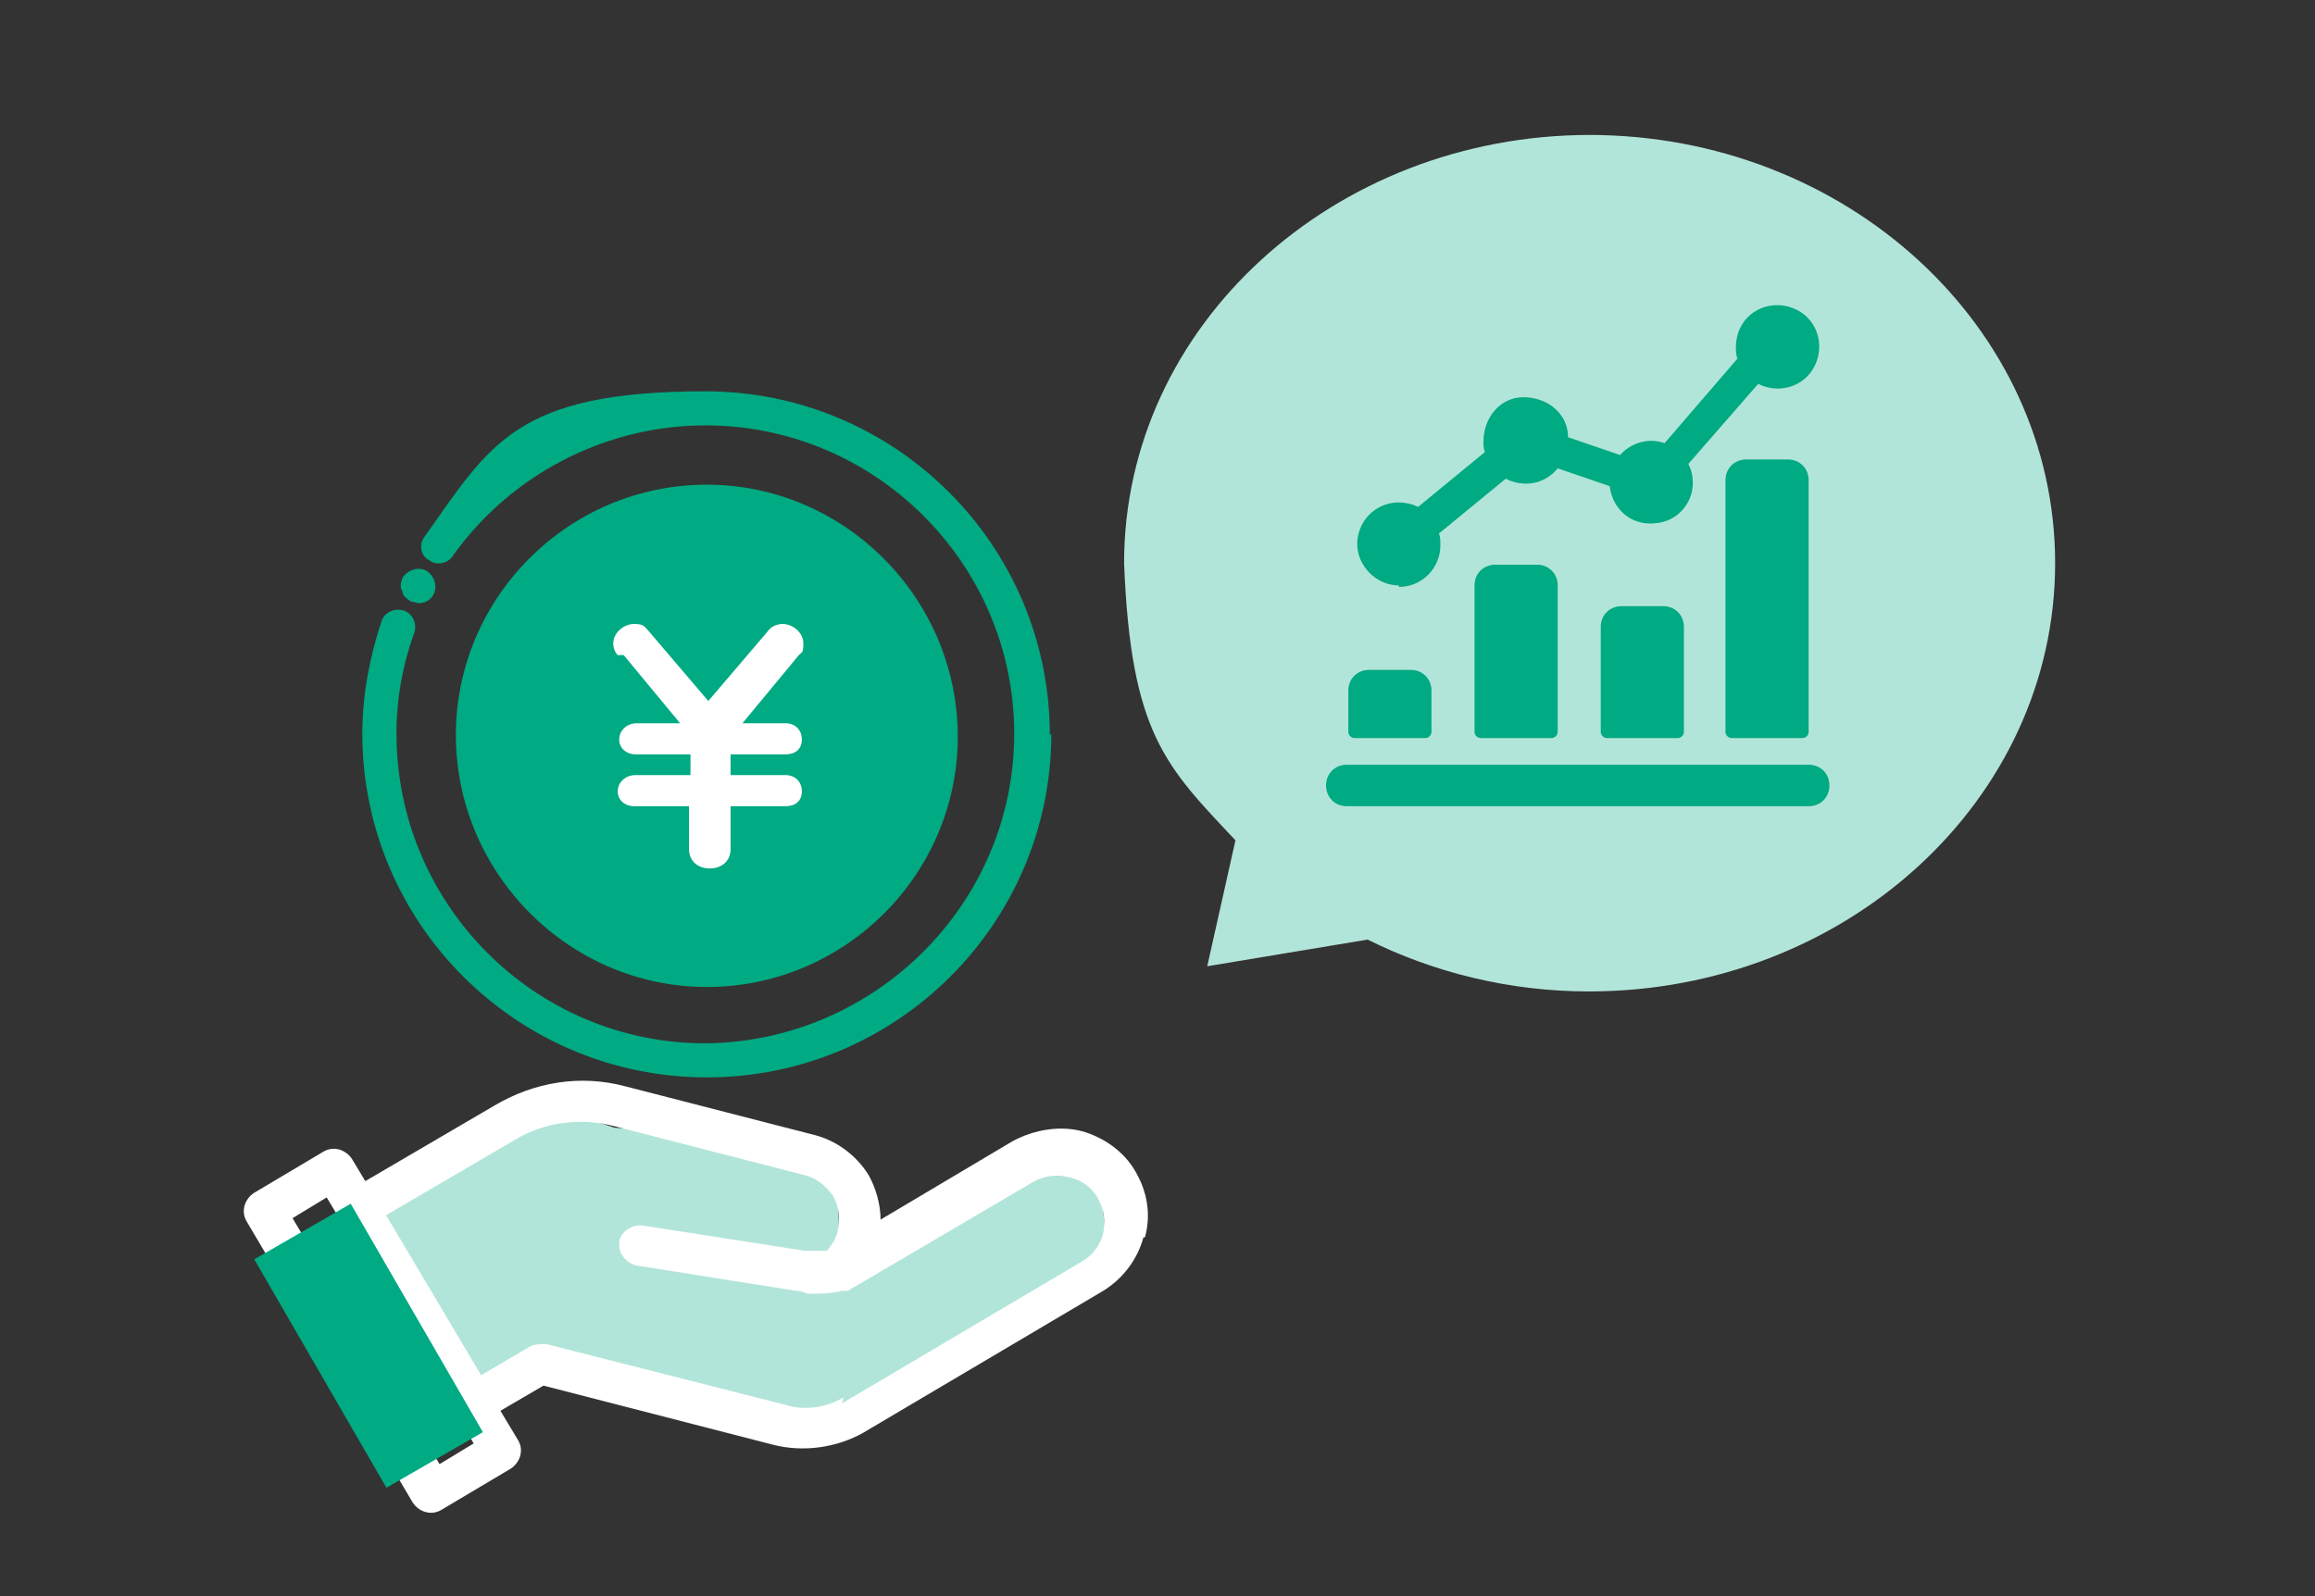
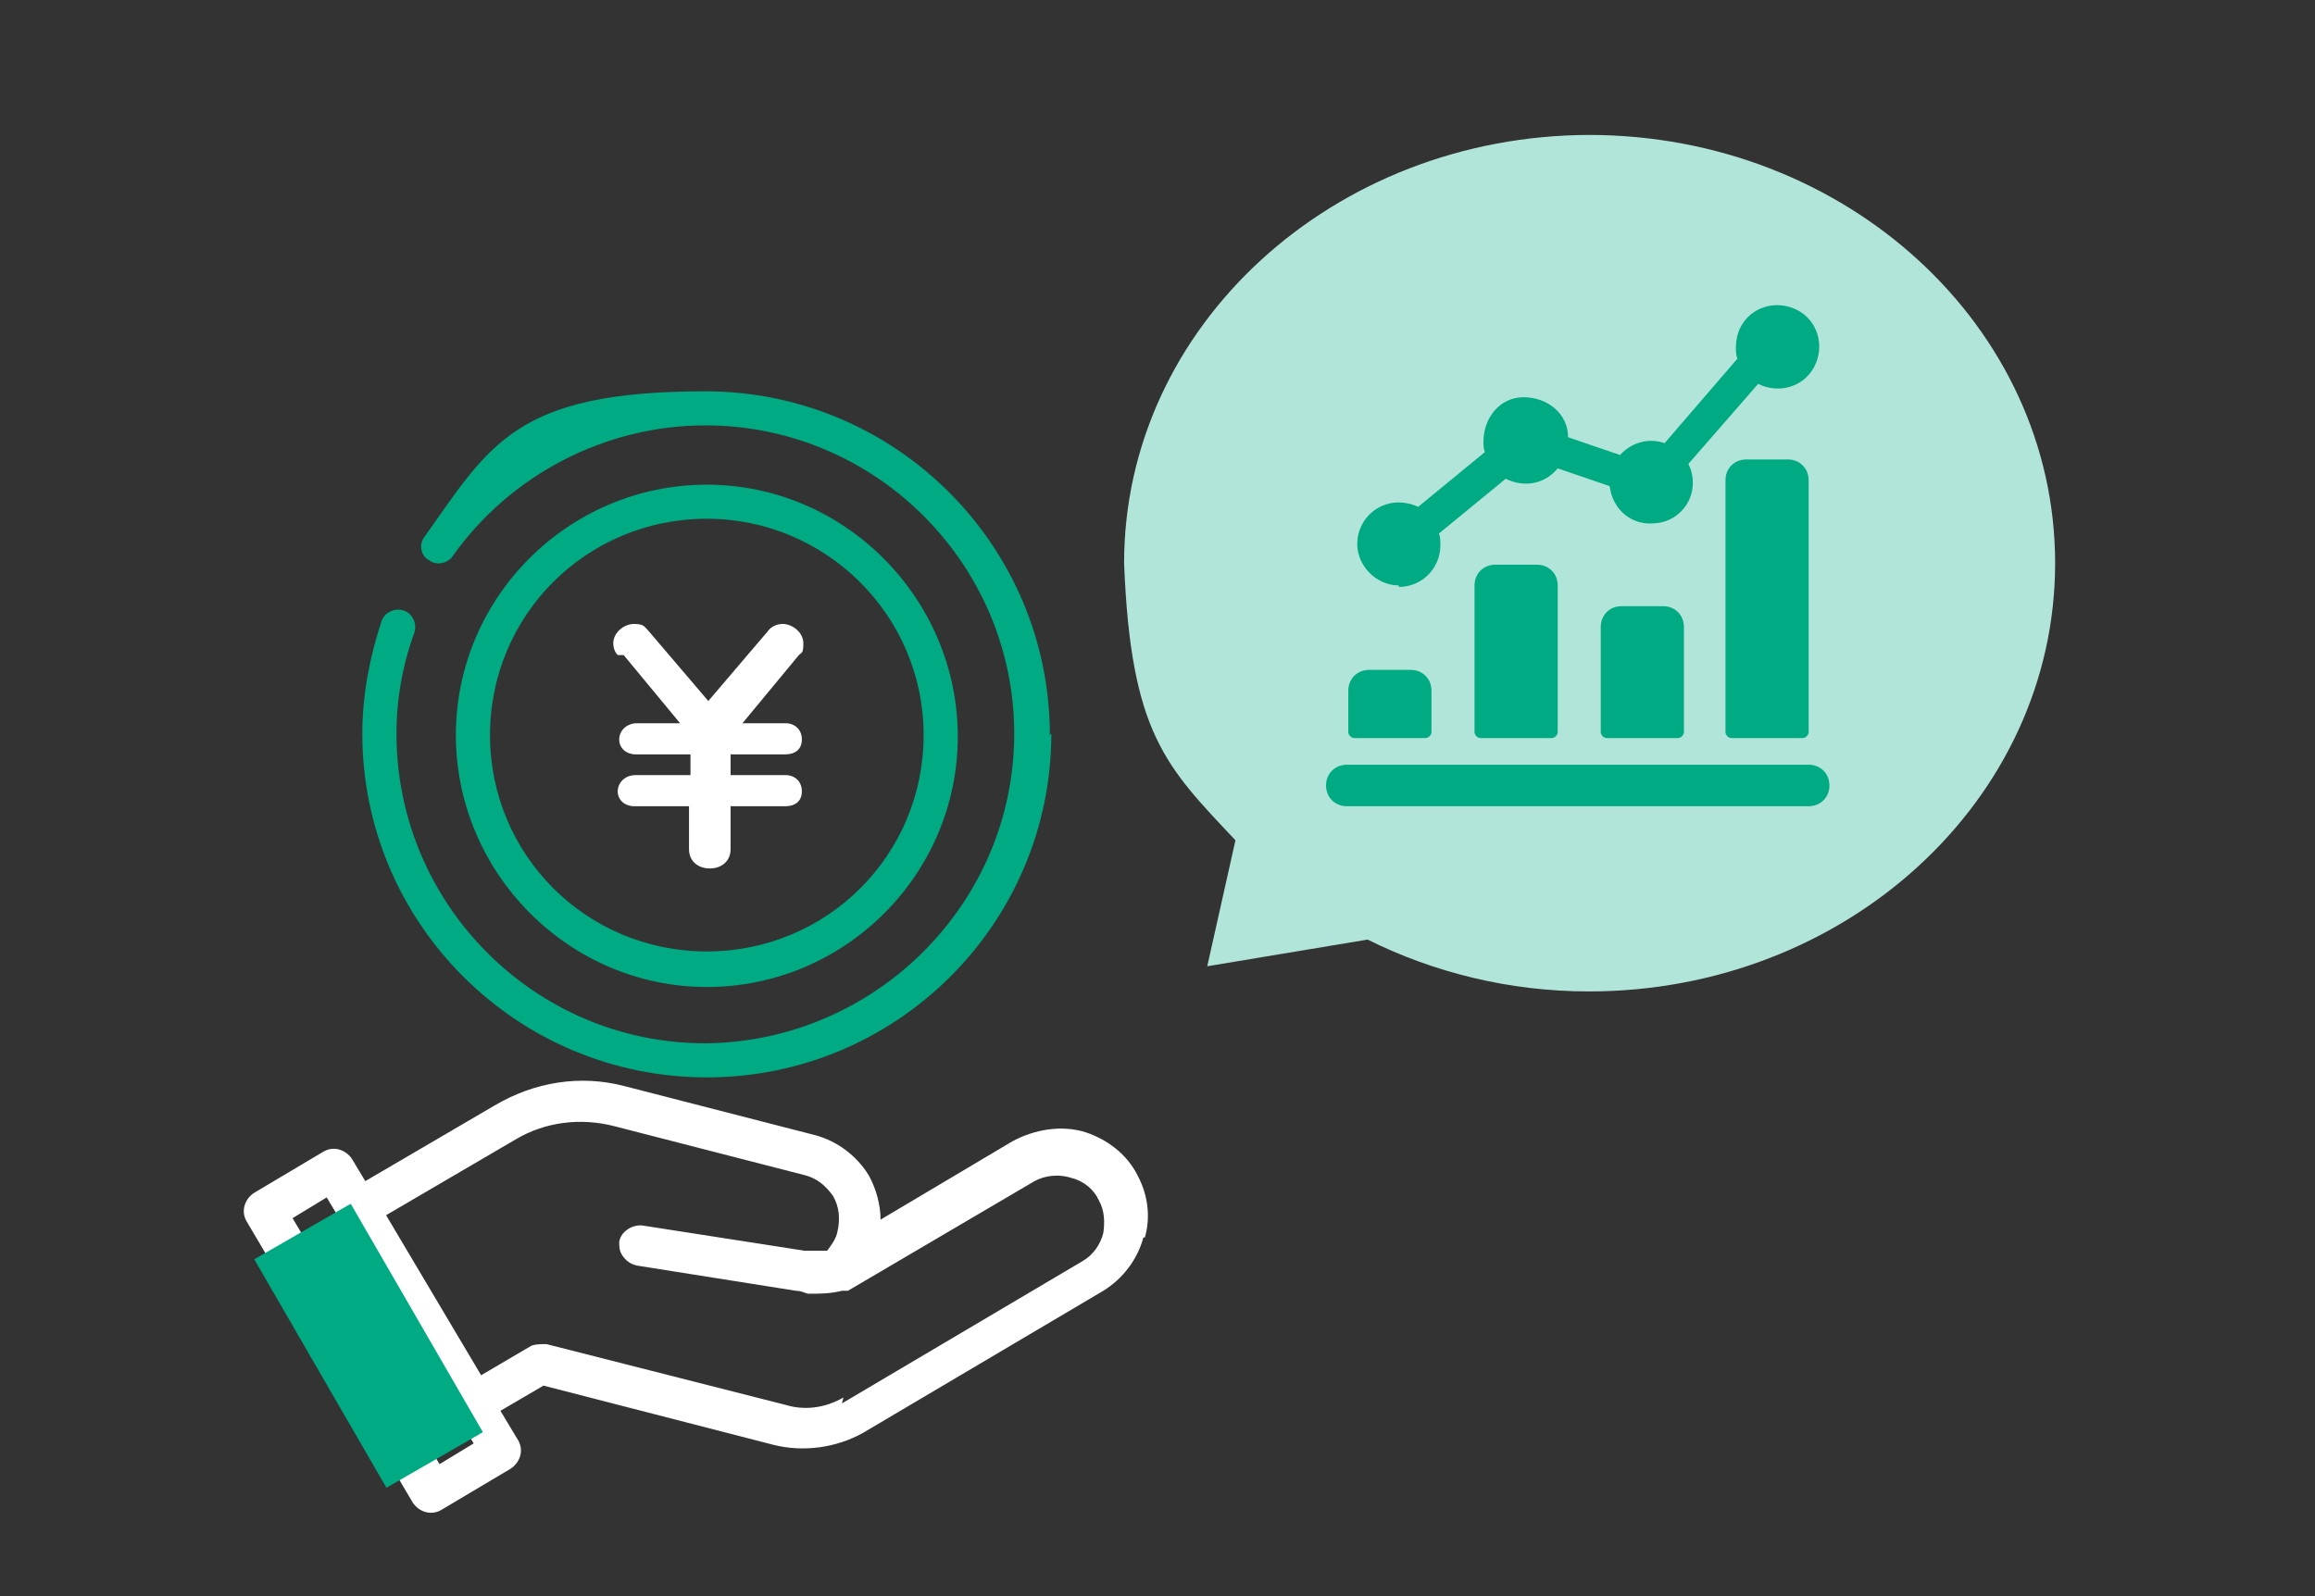
<svg xmlns="http://www.w3.org/2000/svg" width="174" height="120" viewBox="0 0 174 120" fill="none">
  <rect x="0" y="0" width="174" height="120" fill="#333333" stroke="none" />
-   <path d="M26.452 91.25L40.403 82.894L46.207 84.788L53.015 85.234L62.948 87.685L63.06 92.698L64.511 95.149L75.672 87.685L79.243 86.459L82.815 89.913L83.038 92.364L83.596 94.815L61.72 108.184L54.689 107.404L42.747 102.725L36.162 103.504L34.376 104.618L26.452 91.25Z" fill="#B2E5D9" />
  <path d="M119.534 10.145C100.226 10.145 84.489 24.517 84.489 42.342C84.997 55.143 87.614 57.605 92.859 63.175L90.739 72.645L102.793 70.639C107.704 73.09 113.396 74.538 119.423 74.538C138.731 74.538 154.468 60.167 154.468 42.342C154.468 24.517 138.731 10.145 119.423 10.145H119.534Z" fill="#B2E5D9" />
-   <path d="M53.126 73.313C62.681 73.313 70.426 65.582 70.426 56.045C70.426 46.508 62.681 38.777 53.126 38.777C43.572 38.777 35.827 46.508 35.827 56.045C35.827 65.582 43.572 73.313 53.126 73.313Z" fill="#00AA82" />
  <path d="M86.052 93.032C86.498 91.472 86.275 89.801 85.493 88.353C84.712 86.793 83.261 85.679 81.587 85.122C79.801 84.565 77.792 84.899 76.118 85.791L66.185 91.695C66.185 90.581 65.85 89.356 65.292 88.353C64.399 86.905 62.948 85.791 61.274 85.345L46.988 81.669C43.64 80.777 40.18 81.334 37.166 83.117L27.456 88.799L26.452 87.127C26.005 86.459 25.113 86.125 24.331 86.57L19.085 89.69C18.416 90.135 18.081 91.027 18.527 91.807L31.028 112.974C31.474 113.643 32.367 113.977 33.148 113.531L38.394 110.412C39.064 109.966 39.399 109.075 38.952 108.295L37.613 106.067L40.849 104.173L58.149 108.629C60.381 109.186 62.837 108.852 64.846 107.738L82.927 97.043C84.377 96.151 85.493 94.703 85.94 93.032H86.052ZM21.987 91.584L24.554 90.024L25.559 91.695L34.264 106.29L35.604 108.518L33.037 110.077M63.395 105.064C62.055 105.844 60.493 106.067 59.042 105.621L41.073 101.053C40.626 101.053 40.291 101.053 39.957 101.165L36.162 103.393L29.019 91.361L38.729 85.679C40.961 84.342 43.64 84.008 46.207 84.677L60.493 88.353C61.386 88.576 62.055 89.133 62.613 89.913C63.06 90.693 63.172 91.584 62.948 92.587C62.837 93.144 62.502 93.589 62.167 94.035C61.832 94.035 61.386 94.035 61.051 94.035C60.939 94.035 60.716 94.035 60.493 94.035L48.327 92.141C47.546 92.029 46.653 92.587 46.542 93.366C46.542 93.701 46.542 94.035 46.765 94.369C46.988 94.703 47.323 95.037 47.881 95.149L59.823 97.043C60.158 97.043 60.381 97.154 60.716 97.266C61.609 97.266 62.39 97.266 63.283 97.043C63.283 97.043 63.395 97.043 63.506 97.043C63.506 97.043 63.506 97.043 63.618 97.043H63.73L77.569 88.91C78.462 88.353 79.578 88.242 80.583 88.576C81.475 88.799 82.257 89.467 82.592 90.247C83.038 91.027 83.038 91.918 82.927 92.698C82.703 93.589 82.145 94.369 81.364 94.815L63.283 105.51L63.395 105.064Z" fill="white" />
-   <path d="M30.916 45.239C31.139 45.239 31.363 45.35 31.474 45.35C31.921 45.35 32.367 45.127 32.59 44.681C32.925 44.013 32.59 43.233 32.032 42.899C31.363 42.565 30.581 42.899 30.247 43.456C30.135 43.79 30.023 44.124 30.247 44.459C30.247 44.793 30.581 45.016 30.916 45.239Z" fill="#00AA82" />
  <path d="M78.908 55.265C78.908 41.005 67.301 29.419 53.015 29.419C38.729 29.419 36.831 33.429 31.921 40.336C31.474 40.893 31.586 41.785 32.255 42.119C32.813 42.565 33.706 42.342 34.041 41.785C38.394 35.657 45.537 31.981 53.015 31.981C65.85 31.981 76.23 42.453 76.23 55.154C76.23 67.965 65.738 78.326 53.015 78.438C40.18 78.438 29.8 67.965 29.8 55.154C29.8 52.591 30.246 50.029 31.139 47.578C31.363 46.909 31.028 46.13 30.358 45.907C29.688 45.684 28.907 46.018 28.684 46.687C27.791 49.36 27.233 52.257 27.233 55.154C27.233 69.414 38.84 81 53.126 81C67.412 81 79.02 69.414 79.02 55.154L78.908 55.265Z" fill="#00AA82" />
  <path d="M53.126 74.205C63.506 74.205 71.988 65.738 71.988 55.377C71.988 45.016 63.506 36.438 53.126 36.438C42.746 36.438 34.264 44.904 34.264 55.265C34.264 65.626 42.746 74.205 53.126 74.205ZM53.126 39C62.055 39 69.421 46.241 69.421 55.265C69.421 64.289 62.167 71.531 53.126 71.531C44.086 71.531 36.831 64.289 36.831 55.265C36.831 46.241 44.086 39 53.126 39Z" fill="#00AA82" />
  <path d="M46.43 49.249C46.206 49.026 46.095 48.692 46.095 48.358C46.095 47.578 46.876 46.91 47.657 46.91C48.438 46.91 48.438 47.133 48.773 47.467L53.238 52.703L57.702 47.467C57.925 47.133 58.372 46.91 58.818 46.91C59.599 46.91 60.381 47.578 60.381 48.358C60.381 49.138 60.269 49.026 60.046 49.249L55.805 54.374H59.041C59.711 54.374 60.269 54.82 60.269 55.599C60.269 56.379 59.711 56.714 59.041 56.714H54.912V58.273H59.041C59.711 58.273 60.269 58.719 60.269 59.499C60.269 60.279 59.711 60.613 59.041 60.613H54.912V63.844C54.912 64.735 54.242 65.292 53.349 65.292C52.456 65.292 51.787 64.735 51.787 63.844V60.613H47.657C46.988 60.613 46.43 60.167 46.43 59.499C46.43 58.83 46.988 58.273 47.769 58.273H51.898V56.714H47.769C47.099 56.714 46.541 56.268 46.541 55.599C46.541 54.931 47.099 54.374 47.88 54.374H51.117L46.876 49.249H46.43Z" fill="white" />
  <path d="M107.146 55.488C107.369 55.488 107.592 55.265 107.592 55.042V51.923C107.592 51.032 106.923 50.363 106.03 50.363H102.905C102.012 50.363 101.342 51.032 101.342 51.923V55.042C101.342 55.265 101.565 55.488 101.789 55.488H107.369H107.146Z" fill="#00AA82" />
  <path d="M116.633 55.488C116.856 55.488 117.079 55.266 117.079 55.043V44.013C117.079 43.122 116.41 42.454 115.517 42.454H112.392C111.499 42.454 110.829 43.122 110.829 44.013V55.043C110.829 55.266 111.052 55.488 111.276 55.488H116.856H116.633Z" fill="#00AA82" />
  <path d="M126.12 55.488C126.343 55.488 126.566 55.265 126.566 55.042V47.133C126.566 46.241 125.896 45.573 125.004 45.573H121.878C120.986 45.573 120.316 46.241 120.316 47.133V55.042C120.316 55.265 120.539 55.488 120.762 55.488H126.343H126.12Z" fill="#00AA82" />
  <path d="M135.495 55.488C135.718 55.488 135.941 55.265 135.941 55.042V36.103C135.941 35.212 135.271 34.544 134.379 34.544H131.253C130.361 34.544 129.691 35.212 129.691 36.103V55.042C129.691 55.265 129.914 55.488 130.137 55.488H135.718H135.495Z" fill="#00AA82" />
  <path d="M105.137 44.125C106.923 44.125 108.262 42.676 108.262 41.005C108.262 40.671 108.262 40.337 108.15 40.114L113.173 35.992C114.512 36.66 116.075 36.438 117.079 35.212L120.985 36.549C121.209 38.331 122.66 39.557 124.445 39.334C126.008 39.223 127.236 37.886 127.236 36.326C127.236 35.769 127.124 35.323 126.901 34.878L132.146 28.862C133.709 29.642 135.606 29.085 136.388 27.525C137.169 25.965 136.611 24.071 135.048 23.291C133.486 22.512 131.588 23.069 130.807 24.628C130.584 25.074 130.472 25.631 130.472 26.077C130.472 26.411 130.472 26.634 130.584 26.968L125.115 33.318C123.887 32.872 122.548 33.318 121.767 34.209L117.86 32.872C117.86 31.09 116.298 29.864 114.512 29.864C112.726 29.864 111.499 31.424 111.499 33.207C111.499 33.429 111.499 33.764 111.61 33.986L106.588 38.109C106.141 37.886 105.583 37.774 105.137 37.774C103.351 37.774 102.012 39.223 102.012 40.894C102.012 42.565 103.463 44.013 105.137 44.013V44.125Z" fill="#00AA82" />
  <path d="M135.941 57.494H101.231C100.338 57.494 99.668 58.162 99.668 59.053C99.668 59.945 100.338 60.613 101.231 60.613H135.941C136.834 60.613 137.504 59.945 137.504 59.053C137.504 58.162 136.834 57.494 135.941 57.494Z" fill="#00AA82" />
-   <path d="M26.361 90.5L19.111 94.678L29.045 111.852L36.294 107.674L26.361 90.5Z" fill="#00AA82" />
+   <path d="M26.361 90.5L19.111 94.678L29.045 111.852L36.294 107.674Z" fill="#00AA82" />
</svg>